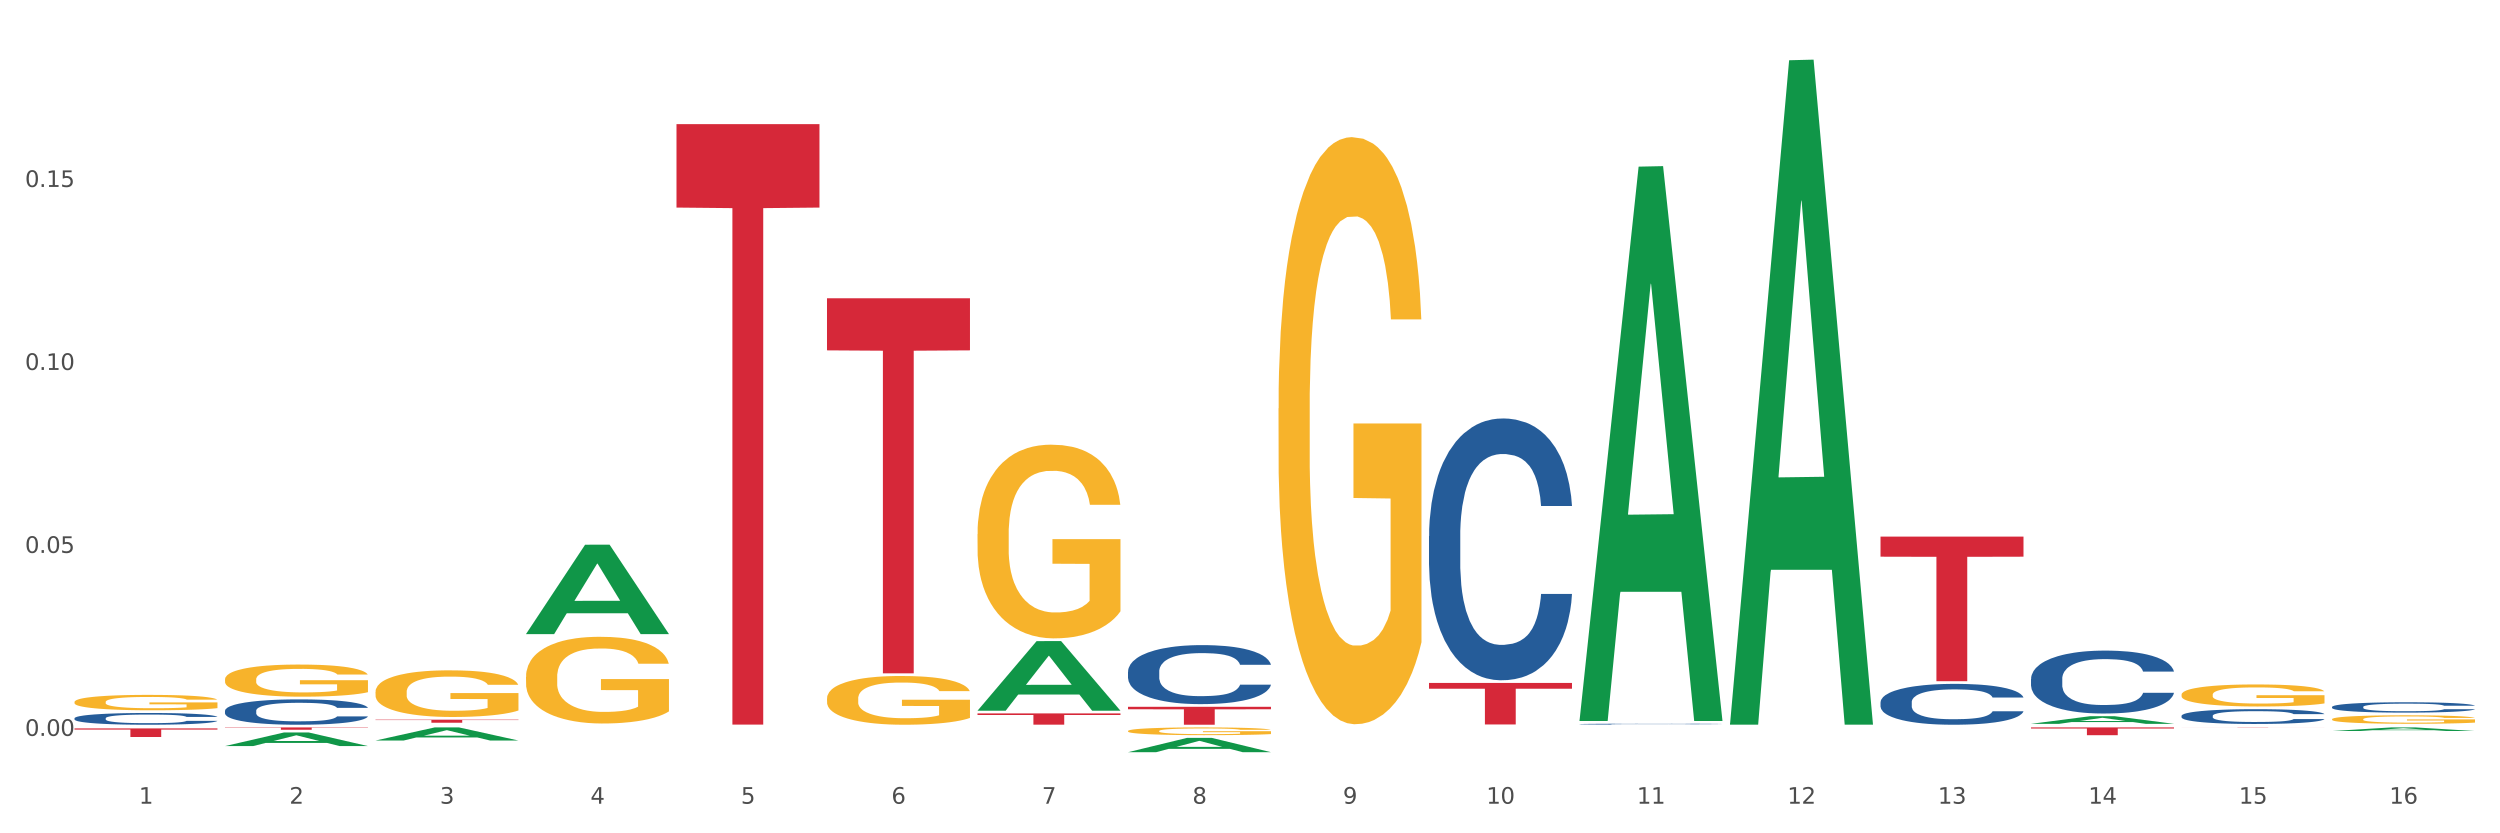
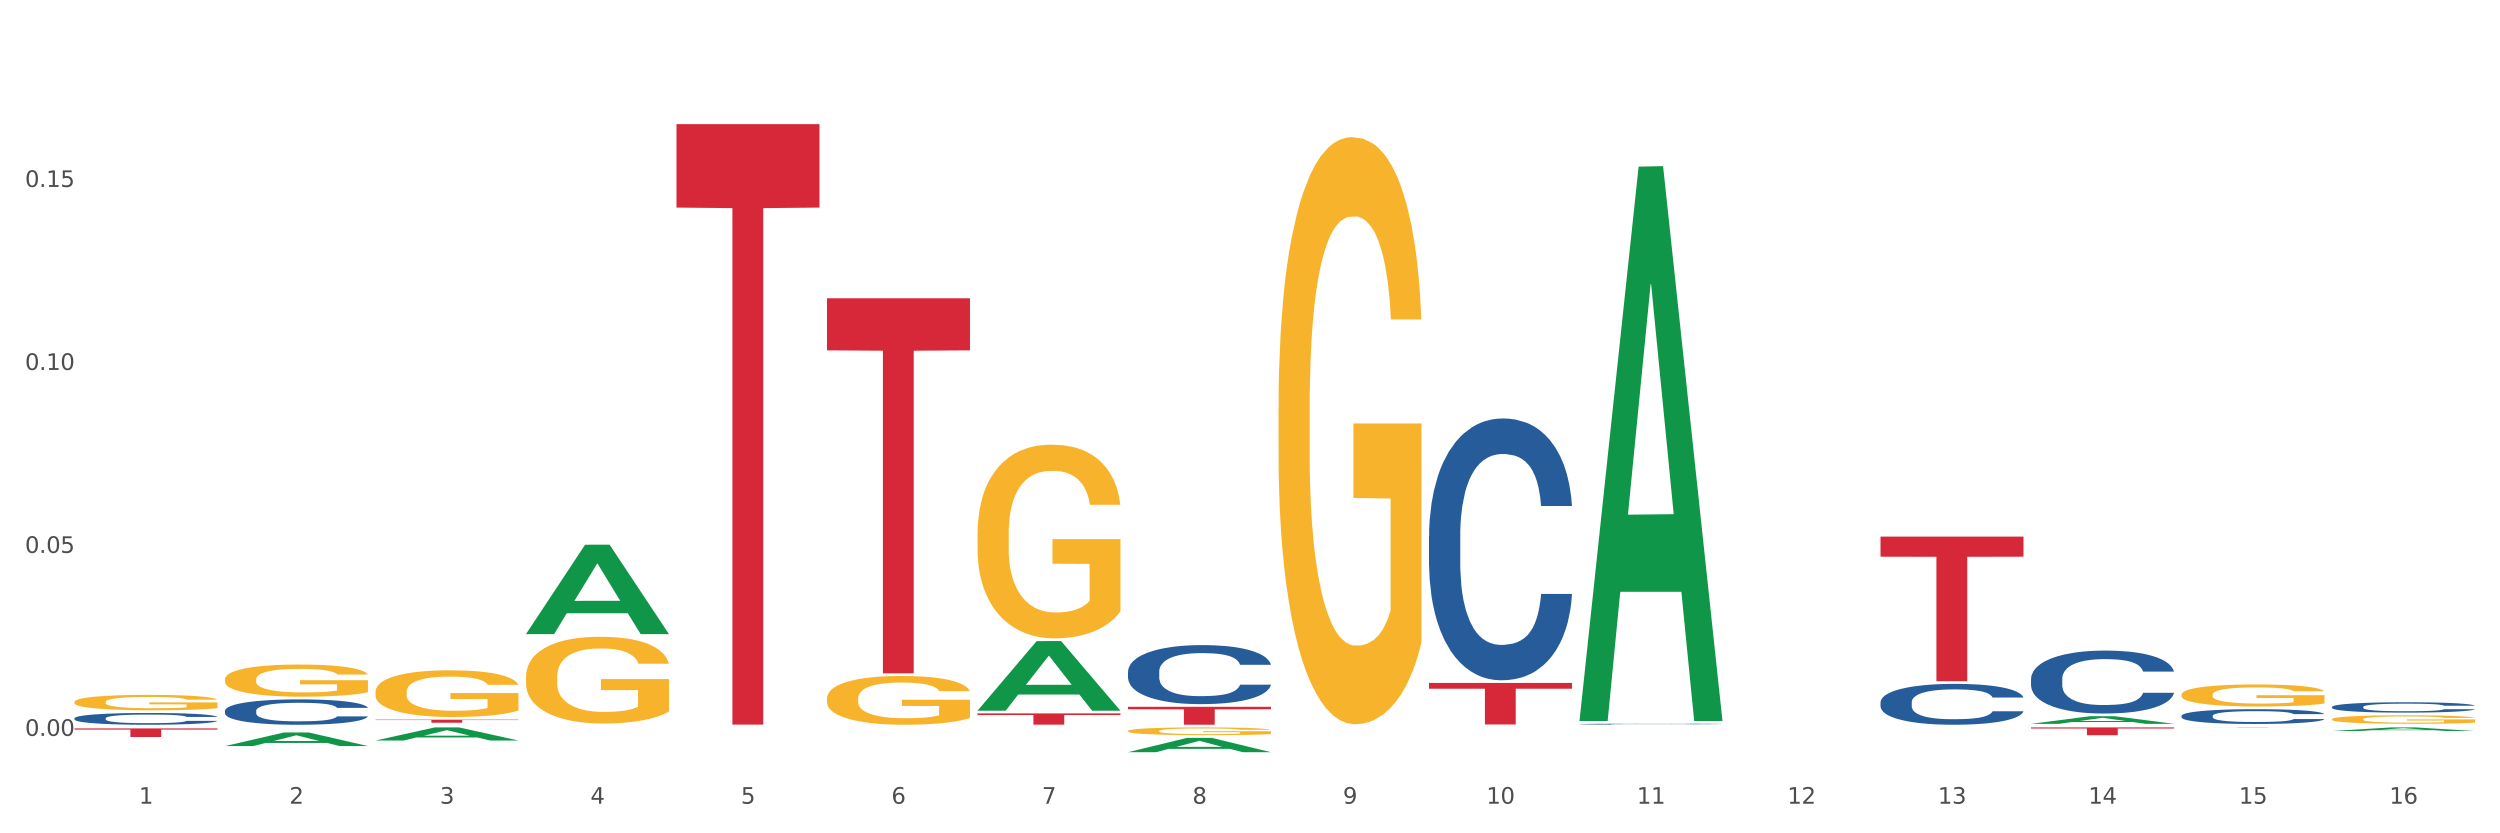
<svg xmlns="http://www.w3.org/2000/svg" xmlns:xlink="http://www.w3.org/1999/xlink" width="1080pt" height="360pt" viewBox="0 0 1080 360" version="1.1">
  <rect x="0" y="0" width="1080" height="360" fill="#333333" stroke="none" />
  <defs>
    <style type="text/css">*{stroke-linejoin: round; stroke-linecap: butt}</style>
  </defs>
  <g id="figure_1">
    <g id="patch_1">
      <path d="M 0 360  L 1080 360  L 1080 0  L 0 0  z " style="fill: #ffffff; stroke: #ffffff; stroke-linejoin: miter" />
    </g>
    <g id="axes_1">
      <g id="matplotlib.axis_1">
        <g id="xtick_1">
          <g id="text_1">
            <g style="fill: #4d4d4d" transform="translate(60.004 347.204) scale(0.096 -0.096)">
              <defs>
                <path id="DejaVuSans-31" d="M 794 531  L 1825 531  L 1825 4091  L 703 3866  L 703 4441  L 1819 4666  L 2450 4666  L 2450 531  L 3481 531  L 3481 0  L 794 0  L 794 531  z " transform="scale(0.016)" />
              </defs>
              <use xlink:href="#DejaVuSans-31" />
            </g>
          </g>
        </g>
        <g id="xtick_2">
          <g id="text_2">
            <g style="fill: #4d4d4d" transform="translate(125.021 347.204) scale(0.096 -0.096)">
              <defs>
                <path id="DejaVuSans-32" d="M 1228 531  L 3431 531  L 3431 0  L 469 0  L 469 531  Q 828 903 1448 1529  Q 2069 2156 2228 2338  Q 2531 2678 2651 2914  Q 2772 3150 2772 3378  Q 2772 3750 2511 3984  Q 2250 4219 1831 4219  Q 1534 4219 1204 4116  Q 875 4013 500 3803  L 500 4441  Q 881 4594 1212 4672  Q 1544 4750 1819 4750  Q 2544 4750 2975 4387  Q 3406 4025 3406 3419  Q 3406 3131 3298 2873  Q 3191 2616 2906 2266  Q 2828 2175 2409 1742  Q 1991 1309 1228 531  z " transform="scale(0.016)" />
              </defs>
              <use xlink:href="#DejaVuSans-32" />
            </g>
          </g>
        </g>
        <g id="xtick_3">
          <g id="text_3">
            <g style="fill: #4d4d4d" transform="translate(190.039 347.204) scale(0.096 -0.096)">
              <defs>
                <path id="DejaVuSans-33" d="M 2597 2516  Q 3050 2419 3304 2112  Q 3559 1806 3559 1356  Q 3559 666 3084 287  Q 2609 -91 1734 -91  Q 1441 -91 1130 -33  Q 819 25 488 141  L 488 750  Q 750 597 1062 519  Q 1375 441 1716 441  Q 2309 441 2620 675  Q 2931 909 2931 1356  Q 2931 1769 2642 2001  Q 2353 2234 1838 2234  L 1294 2234  L 1294 2753  L 1863 2753  Q 2328 2753 2575 2939  Q 2822 3125 2822 3475  Q 2822 3834 2567 4026  Q 2313 4219 1838 4219  Q 1578 4219 1281 4162  Q 984 4106 628 3988  L 628 4550  Q 988 4650 1302 4700  Q 1616 4750 1894 4750  Q 2613 4750 3031 4423  Q 3450 4097 3450 3541  Q 3450 3153 3228 2886  Q 3006 2619 2597 2516  z " transform="scale(0.016)" />
              </defs>
              <use xlink:href="#DejaVuSans-33" />
            </g>
          </g>
        </g>
        <g id="xtick_4">
          <g id="text_4">
            <g style="fill: #4d4d4d" transform="translate(255.056 347.204) scale(0.096 -0.096)">
              <defs>
                <path id="DejaVuSans-34" d="M 2419 4116  L 825 1625  L 2419 1625  L 2419 4116  z M 2253 4666  L 3047 4666  L 3047 1625  L 3713 1625  L 3713 1100  L 3047 1100  L 3047 0  L 2419 0  L 2419 1100  L 313 1100  L 313 1709  L 2253 4666  z " transform="scale(0.016)" />
              </defs>
              <use xlink:href="#DejaVuSans-34" />
            </g>
          </g>
        </g>
        <g id="xtick_5">
          <g id="text_5">
            <g style="fill: #4d4d4d" transform="translate(320.073 347.204) scale(0.096 -0.096)">
              <defs>
                <path id="DejaVuSans-35" d="M 691 4666  L 3169 4666  L 3169 4134  L 1269 4134  L 1269 2991  Q 1406 3038 1543 3061  Q 1681 3084 1819 3084  Q 2600 3084 3056 2656  Q 3513 2228 3513 1497  Q 3513 744 3044 326  Q 2575 -91 1722 -91  Q 1428 -91 1123 -41  Q 819 9 494 109  L 494 744  Q 775 591 1075 516  Q 1375 441 1709 441  Q 2250 441 2565 725  Q 2881 1009 2881 1497  Q 2881 1984 2565 2268  Q 2250 2553 1709 2553  Q 1456 2553 1204 2497  Q 953 2441 691 2322  L 691 4666  z " transform="scale(0.016)" />
              </defs>
              <use xlink:href="#DejaVuSans-35" />
            </g>
          </g>
        </g>
        <g id="xtick_6">
          <g id="text_6">
            <g style="fill: #4d4d4d" transform="translate(385.09 347.204) scale(0.096 -0.096)">
              <defs>
                <path id="DejaVuSans-36" d="M 2113 2584  Q 1688 2584 1439 2293  Q 1191 2003 1191 1497  Q 1191 994 1439 701  Q 1688 409 2113 409  Q 2538 409 2786 701  Q 3034 994 3034 1497  Q 3034 2003 2786 2293  Q 2538 2584 2113 2584  z M 3366 4563  L 3366 3988  Q 3128 4100 2886 4159  Q 2644 4219 2406 4219  Q 1781 4219 1451 3797  Q 1122 3375 1075 2522  Q 1259 2794 1537 2939  Q 1816 3084 2150 3084  Q 2853 3084 3261 2657  Q 3669 2231 3669 1497  Q 3669 778 3244 343  Q 2819 -91 2113 -91  Q 1303 -91 875 529  Q 447 1150 447 2328  Q 447 3434 972 4092  Q 1497 4750 2381 4750  Q 2619 4750 2861 4703  Q 3103 4656 3366 4563  z " transform="scale(0.016)" />
              </defs>
              <use xlink:href="#DejaVuSans-36" />
            </g>
          </g>
        </g>
        <g id="xtick_7">
          <g id="text_7">
            <g style="fill: #4d4d4d" transform="translate(450.108 347.204) scale(0.096 -0.096)">
              <defs>
                <path id="DejaVuSans-37" d="M 525 4666  L 3525 4666  L 3525 4397  L 1831 0  L 1172 0  L 2766 4134  L 525 4134  L 525 4666  z " transform="scale(0.016)" />
              </defs>
              <use xlink:href="#DejaVuSans-37" />
            </g>
          </g>
        </g>
        <g id="xtick_8">
          <g id="text_8">
            <g style="fill: #4d4d4d" transform="translate(515.125 347.204) scale(0.096 -0.096)">
              <defs>
                <path id="DejaVuSans-38" d="M 2034 2216  Q 1584 2216 1326 1975  Q 1069 1734 1069 1313  Q 1069 891 1326 650  Q 1584 409 2034 409  Q 2484 409 2743 651  Q 3003 894 3003 1313  Q 3003 1734 2745 1975  Q 2488 2216 2034 2216  z M 1403 2484  Q 997 2584 770 2862  Q 544 3141 544 3541  Q 544 4100 942 4425  Q 1341 4750 2034 4750  Q 2731 4750 3128 4425  Q 3525 4100 3525 3541  Q 3525 3141 3298 2862  Q 3072 2584 2669 2484  Q 3125 2378 3379 2068  Q 3634 1759 3634 1313  Q 3634 634 3220 271  Q 2806 -91 2034 -91  Q 1263 -91 848 271  Q 434 634 434 1313  Q 434 1759 690 2068  Q 947 2378 1403 2484  z M 1172 3481  Q 1172 3119 1398 2916  Q 1625 2713 2034 2713  Q 2441 2713 2670 2916  Q 2900 3119 2900 3481  Q 2900 3844 2670 4047  Q 2441 4250 2034 4250  Q 1625 4250 1398 4047  Q 1172 3844 1172 3481  z " transform="scale(0.016)" />
              </defs>
              <use xlink:href="#DejaVuSans-38" />
            </g>
          </g>
        </g>
        <g id="xtick_9">
          <g id="text_9">
            <g style="fill: #4d4d4d" transform="translate(580.142 347.204) scale(0.096 -0.096)">
              <defs>
                <path id="DejaVuSans-39" d="M 703 97  L 703 672  Q 941 559 1184 500  Q 1428 441 1663 441  Q 2288 441 2617 861  Q 2947 1281 2994 2138  Q 2813 1869 2534 1725  Q 2256 1581 1919 1581  Q 1219 1581 811 2004  Q 403 2428 403 3163  Q 403 3881 828 4315  Q 1253 4750 1959 4750  Q 2769 4750 3195 4129  Q 3622 3509 3622 2328  Q 3622 1225 3098 567  Q 2575 -91 1691 -91  Q 1453 -91 1209 -44  Q 966 3 703 97  z M 1959 2075  Q 2384 2075 2632 2365  Q 2881 2656 2881 3163  Q 2881 3666 2632 3958  Q 2384 4250 1959 4250  Q 1534 4250 1286 3958  Q 1038 3666 1038 3163  Q 1038 2656 1286 2365  Q 1534 2075 1959 2075  z " transform="scale(0.016)" />
              </defs>
              <use xlink:href="#DejaVuSans-39" />
            </g>
          </g>
        </g>
        <g id="xtick_10">
          <g id="text_10">
            <g style="fill: #4d4d4d" transform="translate(642.105 347.204) scale(0.096 -0.096)">
              <defs>
                <path id="DejaVuSans-30" d="M 2034 4250  Q 1547 4250 1301 3770  Q 1056 3291 1056 2328  Q 1056 1369 1301 889  Q 1547 409 2034 409  Q 2525 409 2770 889  Q 3016 1369 3016 2328  Q 3016 3291 2770 3770  Q 2525 4250 2034 4250  z M 2034 4750  Q 2819 4750 3233 4129  Q 3647 3509 3647 2328  Q 3647 1150 3233 529  Q 2819 -91 2034 -91  Q 1250 -91 836 529  Q 422 1150 422 2328  Q 422 3509 836 4129  Q 1250 4750 2034 4750  z " transform="scale(0.016)" />
              </defs>
              <use xlink:href="#DejaVuSans-31" />
              <use xlink:href="#DejaVuSans-30" transform="translate(63.623 0)" />
            </g>
          </g>
        </g>
        <g id="xtick_11">
          <g id="text_11">
            <g style="fill: #4d4d4d" transform="translate(707.123 347.204) scale(0.096 -0.096)">
              <use xlink:href="#DejaVuSans-31" />
              <use xlink:href="#DejaVuSans-31" transform="translate(63.623 0)" />
            </g>
          </g>
        </g>
        <g id="xtick_12">
          <g id="text_12">
            <g style="fill: #4d4d4d" transform="translate(772.14 347.204) scale(0.096 -0.096)">
              <use xlink:href="#DejaVuSans-31" />
              <use xlink:href="#DejaVuSans-32" transform="translate(63.623 0)" />
            </g>
          </g>
        </g>
        <g id="xtick_13">
          <g id="text_13">
            <g style="fill: #4d4d4d" transform="translate(837.157 347.204) scale(0.096 -0.096)">
              <use xlink:href="#DejaVuSans-31" />
              <use xlink:href="#DejaVuSans-33" transform="translate(63.623 0)" />
            </g>
          </g>
        </g>
        <g id="xtick_14">
          <g id="text_14">
            <g style="fill: #4d4d4d" transform="translate(902.174 347.204) scale(0.096 -0.096)">
              <use xlink:href="#DejaVuSans-31" />
              <use xlink:href="#DejaVuSans-34" transform="translate(63.623 0)" />
            </g>
          </g>
        </g>
        <g id="xtick_15">
          <g id="text_15">
            <g style="fill: #4d4d4d" transform="translate(967.192 347.204) scale(0.096 -0.096)">
              <use xlink:href="#DejaVuSans-31" />
              <use xlink:href="#DejaVuSans-35" transform="translate(63.623 0)" />
            </g>
          </g>
        </g>
        <g id="xtick_16">
          <g id="text_16">
            <g style="fill: #4d4d4d" transform="translate(1032.209 347.204) scale(0.096 -0.096)">
              <use xlink:href="#DejaVuSans-31" />
              <use xlink:href="#DejaVuSans-36" transform="translate(63.623 0)" />
            </g>
          </g>
        </g>
        <g id="xtick_17" />
        <g id="xtick_18" />
        <g id="xtick_19" />
        <g id="xtick_20" />
        <g id="xtick_21" />
        <g id="xtick_22" />
        <g id="xtick_23" />
        <g id="xtick_24" />
        <g id="xtick_25" />
        <g id="xtick_26" />
        <g id="xtick_27" />
        <g id="xtick_28" />
        <g id="xtick_29" />
        <g id="xtick_30" />
        <g id="xtick_31" />
      </g>
      <g id="matplotlib.axis_2">
        <g id="ytick_1">
          <g id="text_17">
            <g style="fill: #4d4d4d" transform="translate(10.8 317.892) scale(0.096 -0.096)">
              <defs>
                <path id="DejaVuSans-2e" d="M 684 794  L 1344 794  L 1344 0  L 684 0  L 684 794  z " transform="scale(0.016)" />
              </defs>
              <use xlink:href="#DejaVuSans-30" />
              <use xlink:href="#DejaVuSans-2e" transform="translate(63.623 0)" />
              <use xlink:href="#DejaVuSans-30" transform="translate(95.41 0)" />
              <use xlink:href="#DejaVuSans-30" transform="translate(159.033 0)" />
            </g>
          </g>
        </g>
        <g id="ytick_2">
          <g id="text_18">
            <g style="fill: #4d4d4d" transform="translate(10.8 238.851) scale(0.096 -0.096)">
              <use xlink:href="#DejaVuSans-30" />
              <use xlink:href="#DejaVuSans-2e" transform="translate(63.623 0)" />
              <use xlink:href="#DejaVuSans-30" transform="translate(95.41 0)" />
              <use xlink:href="#DejaVuSans-35" transform="translate(159.033 0)" />
            </g>
          </g>
        </g>
        <g id="ytick_3">
          <g id="text_19">
            <g style="fill: #4d4d4d" transform="translate(10.8 159.81) scale(0.096 -0.096)">
              <use xlink:href="#DejaVuSans-30" />
              <use xlink:href="#DejaVuSans-2e" transform="translate(63.623 0)" />
              <use xlink:href="#DejaVuSans-31" transform="translate(95.41 0)" />
              <use xlink:href="#DejaVuSans-30" transform="translate(159.033 0)" />
            </g>
          </g>
        </g>
        <g id="ytick_4">
          <g id="text_20">
            <g style="fill: #4d4d4d" transform="translate(10.8 80.768) scale(0.096 -0.096)">
              <use xlink:href="#DejaVuSans-30" />
              <use xlink:href="#DejaVuSans-2e" transform="translate(63.623 0)" />
              <use xlink:href="#DejaVuSans-31" transform="translate(95.41 0)" />
              <use xlink:href="#DejaVuSans-35" transform="translate(159.033 0)" />
            </g>
          </g>
        </g>
        <g id="ytick_5" />
        <g id="ytick_6" />
        <g id="ytick_7" />
        <g id="ytick_8" />
      </g>
      <g id="PolyCollection_1">
        <path d="M 97.192 322.298  L 97.256 322.292  L 122.727 316.416  L 133.297 316.411  L 158.959 322.309  L 146.733 322.309  L 141.193 320.936  L 114.894 320.936  L 114.703 320.958  L 109.354 322.309  L 97.192 322.309  L 97.192 322.298  L 118.206 320.116  L 137.882 320.11  L 128.139 317.668  L 128.012 317.657  L 127.884 317.674  L 118.142 320.11  L 118.206 320.116  L 97.192 322.298  z " clip-path="url(#pc7cbc9810e)" style="fill: #109648" />
        <path d="M 227.227 273.868  L 227.29 273.832  L 252.761 235.317  L 263.331 235.281  L 288.993 273.941  L 276.767 273.941  L 271.227 264.938  L 244.929 264.938  L 244.738 265.083  L 239.389 273.941  L 227.227 273.941  L 227.227 273.868  L 248.24 259.566  L 267.916 259.53  L 258.174 243.521  L 258.046 243.449  L 257.919 243.558  L 248.176 259.53  L 248.24 259.566  L 227.227 273.868  z " clip-path="url(#pc7cbc9810e)" style="fill: #109648" />
        <path d="M 422.278 306.99  L 422.342 306.962  L 447.813 276.964  L 458.383 276.936  L 484.045 307.046  L 471.819 307.046  L 466.279 300.035  L 439.981 300.035  L 439.79 300.148  L 434.441 307.046  L 422.278 307.046  L 422.278 306.99  L 443.292 295.85  L 462.968 295.822  L 453.225 283.354  L 453.098 283.297  L 452.971 283.382  L 443.228 295.822  L 443.292 295.85  L 422.278 306.99  z " clip-path="url(#pc7cbc9810e)" style="fill: #109648" />
        <path d="M 487.296 324.938  L 487.359 324.932  L 512.83 318.753  L 523.4 318.747  L 549.062 324.95  L 536.836 324.95  L 531.296 323.505  L 504.998 323.505  L 504.807 323.528  L 499.458 324.95  L 487.296 324.95  L 487.296 324.938  L 508.309 322.643  L 527.985 322.637  L 518.243 320.069  L 518.115 320.057  L 517.988 320.075  L 508.245 322.637  L 508.309 322.643  L 487.296 324.938  z " clip-path="url(#pc7cbc9810e)" style="fill: #109648" />
-         <path d="M 747.365 312.518  L 747.428 312.248  L 772.899 26.029  L 783.469 25.759  L 809.131 313.057  L 796.905 313.057  L 791.365 246.156  L 765.067 246.156  L 764.876 247.235  L 759.527 313.057  L 747.365 313.057  L 747.365 312.518  L 768.378 206.231  L 788.054 205.961  L 778.312 86.996  L 778.184 86.456  L 778.057 87.266  L 768.314 205.961  L 768.378 206.231  L 747.365 312.518  z " clip-path="url(#pc7cbc9810e)" style="fill: #109648" />
        <path d="M 812.382 231.81  L 874.148 231.81  L 874.148 240.49  L 849.852 240.549  L 849.852 294.277  L 836.532 294.277  L 836.532 240.549  L 812.382 240.49  L 812.382 231.868  L 812.382 231.81  z " clip-path="url(#pc7cbc9810e)" style="fill: #d62839" />
        <path d="M 942.416 314.245  L 1004.183 314.245  L 1004.183 314.258  L 979.886 314.258  L 979.886 314.336  L 966.567 314.336  L 966.567 314.258  L 942.416 314.258  L 942.416 314.245  L 942.416 314.245  z " clip-path="url(#pc7cbc9810e)" style="fill: #d62839" />
        <path d="M 877.399 314.245  L 939.166 314.245  L 939.166 314.713  L 914.869 314.716  L 914.869 317.612  L 901.549 317.612  L 901.549 314.716  L 877.399 314.713  L 877.399 314.248  L 877.399 314.245  z " clip-path="url(#pc7cbc9810e)" style="fill: #d62839" />
        <path d="M 422.278 308.2  L 484.045 308.2  L 484.045 308.875  L 459.748 308.88  L 459.748 313.059  L 446.429 313.059  L 446.429 308.88  L 422.278 308.875  L 422.278 308.205  L 422.278 308.2  z " clip-path="url(#pc7cbc9810e)" style="fill: #d62839" />
        <path d="M 487.296 305.337  L 549.062 305.337  L 549.062 306.415  L 524.765 306.422  L 524.765 313.091  L 511.446 313.091  L 511.446 306.422  L 487.296 306.415  L 487.296 305.345  L 487.296 305.337  z " clip-path="url(#pc7cbc9810e)" style="fill: #d62839" />
        <path d="M 617.33 295.038  L 679.097 295.038  L 679.097 297.529  L 654.8 297.546  L 654.8 312.962  L 641.481 312.962  L 641.481 297.546  L 617.33 297.529  L 617.33 295.055  L 617.33 295.038  z " clip-path="url(#pc7cbc9810e)" style="fill: #d62839" />
        <path d="M 357.261 128.84  L 419.028 128.84  L 419.028 151.356  L 394.731 151.509  L 394.731 290.869  L 381.412 290.869  L 381.412 151.509  L 357.261 151.356  L 357.261 128.992  L 357.261 128.84  z " clip-path="url(#pc7cbc9810e)" style="fill: #d62839" />
-         <path d="M 97.192 314.245  L 158.959 314.245  L 158.959 314.386  L 134.662 314.386  L 134.662 315.257  L 121.343 315.257  L 121.343 314.386  L 97.192 314.386  L 97.192 314.246  L 97.192 314.245  z " clip-path="url(#pc7cbc9810e)" style="fill: #d62839" />
        <path d="M 1007.434 315.803  L 1007.497 315.802  L 1032.968 314.246  L 1043.538 314.245  L 1069.2 315.806  L 1056.974 315.806  L 1051.434 315.443  L 1025.136 315.443  L 1024.945 315.448  L 1019.596 315.806  L 1007.434 315.806  L 1007.434 315.803  L 1028.447 315.226  L 1048.123 315.224  L 1038.38 314.578  L 1038.253 314.575  L 1038.126 314.579  L 1028.383 315.224  L 1028.447 315.226  L 1007.434 315.803  z " clip-path="url(#pc7cbc9810e)" style="fill: #109648" />
        <path d="M 682.347 311.03  L 682.411 310.805  L 707.882 71.99  L 718.452 71.765  L 744.114 311.48  L 731.888 311.48  L 726.348 255.659  L 700.05 255.659  L 699.859 256.559  L 694.51 311.48  L 682.347 311.48  L 682.347 311.03  L 703.361 222.347  L 723.037 222.121  L 713.294 122.859  L 713.167 122.409  L 713.04 123.084  L 703.297 222.121  L 703.361 222.347  L 682.347 311.03  z " clip-path="url(#pc7cbc9810e)" style="fill: #109648" />
        <path d="M 877.399 312.692  L 877.463 312.689  L 902.933 309.4  L 913.504 309.397  L 939.166 312.698  L 926.94 312.698  L 921.4 311.929  L 895.101 311.929  L 894.91 311.942  L 889.561 312.698  L 877.399 312.698  L 877.399 312.692  L 898.412 311.47  L 918.089 311.467  L 908.346 310.1  L 908.219 310.094  L 908.091 310.103  L 898.349 311.467  L 898.412 311.47  L 877.399 312.692  z " clip-path="url(#pc7cbc9810e)" style="fill: #109648" />
        <path d="M 162.209 319.902  L 162.273 319.896  L 187.744 314.25  L 198.314 314.245  L 223.976 319.912  L 211.75 319.912  L 206.21 318.593  L 179.912 318.593  L 179.721 318.614  L 174.372 319.912  L 162.209 319.912  L 162.209 319.902  L 183.223 317.805  L 202.899 317.8  L 193.156 315.453  L 193.029 315.442  L 192.902 315.458  L 183.159 317.8  L 183.223 317.805  L 162.209 319.902  z " clip-path="url(#pc7cbc9810e)" style="fill: #109648" />
        <path d="M 162.209 310.896  L 223.976 310.896  L 223.976 311.081  L 199.679 311.082  L 199.679 312.226  L 186.36 312.226  L 186.36 311.082  L 162.209 311.081  L 162.209 310.897  L 162.209 310.896  z " clip-path="url(#pc7cbc9810e)" style="fill: #d62839" />
        <path d="M 292.244 53.621  L 354.01 53.621  L 354.01 89.67  L 329.714 89.914  L 329.714 313.027  L 316.394 313.027  L 316.394 89.914  L 292.244 89.67  L 292.244 53.865  L 292.244 53.621  z " clip-path="url(#pc7cbc9810e)" style="fill: #d62839" />
        <path d="M 32.175 314.679  L 93.941 314.679  L 93.941 315.193  L 69.645 315.196  L 69.645 318.379  L 56.325 318.379  L 56.325 315.196  L 32.175 315.193  L 32.175 314.682  L 32.175 314.679  z " clip-path="url(#pc7cbc9810e)" style="fill: #d62839" />
        <path d="M 552.313 176.441  L 552.386 176.21  L 552.386 167.871  L 552.532 160.69  L 553.261 143.317  L 554.355 128.955  L 555.157 121.311  L 555.959 115.057  L 556.907 108.802  L 558.074 102.316  L 560.189 92.819  L 561.501 87.955  L 563.106 82.859  L 566.023 75.446  L 568.137 71.277  L 570.325 67.802  L 573.898 63.633  L 576.232 61.779  L 578.711 60.39  L 581.701 59.463  L 583.962 59.231  L 588.921 59.926  L 593.15 62.011  L 595.192 63.633  L 597.817 66.412  L 599.203 68.265  L 601.464 71.972  L 603.797 76.836  L 605.401 81.006  L 607.808 88.881  L 609.631 96.757  L 611.308 106.486  L 612.183 113.204  L 612.84 119.458  L 613.423 126.639  L 614.006 137.989  L 600.88 137.989  L 600.37 129.882  L 599.567 122.238  L 598.401 114.825  L 597.38 110.192  L 595.63 104.401  L 594.025 100.695  L 592.348 97.915  L 590.306 95.599  L 588.702 94.441  L 586.441 93.514  L 581.993 93.746  L 579.003 95.599  L 576.961 97.915  L 575.649 100  L 574.482 102.316  L 573.169 105.559  L 571.638 110.424  L 570.544 114.825  L 569.45 120.384  L 568.575 125.944  L 567.773 132.43  L 567.116 139.379  L 566.606 146.56  L 566.168 155.362  L 565.804 169.956  L 565.804 201.69  L 565.95 208.871  L 566.314 218.368  L 566.752 225.549  L 567.481 234.12  L 568.137 239.911  L 569.377 248.25  L 570.763 255.199  L 571.856 259.6  L 572.95 263.307  L 574.846 268.403  L 576.961 272.572  L 578.784 275.12  L 581.264 277.437  L 582.941 278.363  L 584.399 278.827  L 587.973 278.827  L 590.525 278.132  L 593.369 276.51  L 595.557 274.425  L 597.38 271.877  L 599.422 267.708  L 600.734 263.77  L 600.734 215.357  L 584.691 215.125  L 584.691 182.927  L 614.079 182.927  L 614.079 277.437  L 612.84 282.301  L 611.454 286.702  L 609.996 290.64  L 607.808 295.505  L 605.183 300.137  L 602.849 303.38  L 600.37 306.16  L 597.453 308.708  L 593.661 311.025  L 591.327 311.951  L 588.41 312.646  L 584.983 312.878  L 581.993 312.414  L 579.076 311.256  L 576.013 309.171  L 573.023 306.16  L 570.763 303.149  L 568.502 299.443  L 566.096 294.578  L 564.199 289.945  L 562.741 285.776  L 561.137 280.448  L 559.387 273.499  L 558.074 267.245  L 556.907 260.759  L 555.667 252.42  L 554.792 245.239  L 553.917 236.205  L 553.407 229.487  L 552.823 219.063  L 552.386 204.47  L 552.313 176.441  z " clip-path="url(#pc7cbc9810e)" style="fill: #f7b32b" />
        <path d="M 487.296 315.792  L 487.369 315.789  L 487.369 315.679  L 487.514 315.584  L 488.244 315.355  L 489.338 315.165  L 490.14 315.064  L 490.942 314.982  L 491.89 314.899  L 493.057 314.814  L 495.171 314.688  L 496.484 314.624  L 498.088 314.557  L 501.005 314.459  L 503.12 314.404  L 505.308 314.358  L 508.881 314.303  L 511.215 314.279  L 513.694 314.26  L 516.684 314.248  L 518.945 314.245  L 523.903 314.254  L 528.133 314.282  L 530.175 314.303  L 532.8 314.34  L 534.186 314.364  L 536.446 314.413  L 538.78 314.477  L 540.384 314.532  L 542.791 314.636  L 544.614 314.74  L 546.291 314.869  L 547.166 314.957  L 547.822 315.04  L 548.406 315.135  L 548.989 315.284  L 535.863 315.284  L 535.352 315.177  L 534.55 315.077  L 533.383 314.979  L 532.363 314.918  L 530.612 314.841  L 529.008 314.792  L 527.331 314.756  L 525.289 314.725  L 523.685 314.71  L 521.424 314.697  L 516.976 314.7  L 513.986 314.725  L 511.944 314.756  L 510.631 314.783  L 509.464 314.814  L 508.152 314.856  L 506.62 314.921  L 505.527 314.979  L 504.433 315.052  L 503.558 315.125  L 502.756 315.211  L 502.099 315.303  L 501.589 315.398  L 501.151 315.514  L 500.787 315.706  L 500.787 316.125  L 500.932 316.22  L 501.297 316.345  L 501.735 316.44  L 502.464 316.553  L 503.12 316.63  L 504.36 316.74  L 505.745 316.832  L 506.839 316.89  L 507.933 316.939  L 509.829 317.006  L 511.944 317.061  L 513.767 317.095  L 516.246 317.125  L 517.924 317.137  L 519.382 317.144  L 522.955 317.144  L 525.508 317.134  L 528.352 317.113  L 530.539 317.085  L 532.363 317.052  L 534.404 316.997  L 535.717 316.945  L 535.717 316.306  L 519.674 316.303  L 519.674 315.878  L 549.062 315.878  L 549.062 317.125  L 547.822 317.189  L 546.437 317.247  L 544.978 317.299  L 542.791 317.364  L 540.165 317.425  L 537.832 317.468  L 535.352 317.504  L 532.435 317.538  L 528.643 317.569  L 526.31 317.581  L 523.393 317.59  L 519.966 317.593  L 516.976 317.587  L 514.059 317.572  L 510.996 317.544  L 508.006 317.504  L 505.745 317.465  L 503.485 317.416  L 501.078 317.351  L 499.182 317.29  L 497.724 317.235  L 496.119 317.165  L 494.369 317.073  L 493.057 316.991  L 491.89 316.905  L 490.65 316.795  L 489.775 316.7  L 488.9 316.581  L 488.39 316.492  L 487.806 316.355  L 487.369 316.162  L 487.296 315.792  z " clip-path="url(#pc7cbc9810e)" style="fill: #f7b32b" />
        <path d="M 422.278 230.767  L 422.351 230.69  L 422.351 227.939  L 422.497 225.57  L 423.226 219.838  L 424.32 215.099  L 425.122 212.577  L 425.925 210.513  L 426.873 208.45  L 428.039 206.31  L 430.154 203.176  L 431.467 201.571  L 433.071 199.89  L 435.988 197.444  L 438.103 196.069  L 440.291 194.922  L 443.864 193.547  L 446.197 192.935  L 448.677 192.477  L 451.667 192.171  L 453.927 192.094  L 458.886 192.324  L 463.116 193.012  L 465.158 193.547  L 467.783 194.464  L 469.168 195.075  L 471.429 196.298  L 473.763 197.903  L 475.367 199.279  L 477.773 201.877  L 479.596 204.476  L 481.274 207.686  L 482.149 209.902  L 482.805 211.966  L 483.389 214.335  L 483.972 218.08  L 470.846 218.08  L 470.335 215.405  L 469.533 212.883  L 468.366 210.437  L 467.345 208.908  L 465.595 206.998  L 463.991 205.775  L 462.314 204.858  L 460.272 204.094  L 458.667 203.711  L 456.407 203.406  L 451.958 203.482  L 448.969 204.094  L 446.927 204.858  L 445.614 205.546  L 444.447 206.31  L 443.135 207.38  L 441.603 208.985  L 440.509 210.437  L 439.416 212.271  L 438.54 214.105  L 437.738 216.245  L 437.082 218.538  L 436.571 220.907  L 436.134 223.812  L 435.769 228.627  L 435.769 239.097  L 435.915 241.466  L 436.28 244.6  L 436.717 246.969  L 437.447 249.797  L 438.103 251.708  L 439.343 254.459  L 440.728 256.752  L 441.822 258.204  L 442.916 259.427  L 444.812 261.108  L 446.927 262.484  L 448.75 263.325  L 451.229 264.089  L 452.906 264.395  L 454.365 264.547  L 457.938 264.547  L 460.49 264.318  L 463.334 263.783  L 465.522 263.095  L 467.345 262.255  L 469.387 260.879  L 470.7 259.58  L 470.7 243.606  L 454.657 243.53  L 454.657 232.907  L 484.045 232.907  L 484.045 264.089  L 482.805 265.694  L 481.42 267.146  L 479.961 268.445  L 477.773 270.05  L 475.148 271.579  L 472.815 272.649  L 470.335 273.566  L 467.418 274.407  L 463.626 275.171  L 461.293 275.476  L 458.376 275.706  L 454.948 275.782  L 451.958 275.629  L 449.041 275.247  L 445.979 274.559  L 442.989 273.566  L 440.728 272.572  L 438.468 271.349  L 436.061 269.744  L 434.165 268.216  L 432.707 266.84  L 431.102 265.082  L 429.352 262.79  L 428.039 260.726  L 426.873 258.586  L 425.633 255.835  L 424.758 253.465  L 423.883 250.485  L 423.372 248.268  L 422.789 244.829  L 422.351 240.014  L 422.278 230.767  z " clip-path="url(#pc7cbc9810e)" style="fill: #f7b32b" />
        <path d="M 357.261 301.759  L 357.334 301.739  L 357.334 301.047  L 357.48 300.45  L 358.209 299.007  L 359.303 297.814  L 360.105 297.18  L 360.907 296.66  L 361.855 296.141  L 363.022 295.602  L 365.137 294.813  L 366.45 294.409  L 368.054 293.986  L 370.971 293.37  L 373.086 293.024  L 375.273 292.735  L 378.847 292.389  L 381.18 292.235  L 383.66 292.119  L 386.649 292.042  L 388.91 292.023  L 393.869 292.081  L 398.098 292.254  L 400.14 292.389  L 402.766 292.62  L 404.151 292.774  L 406.412 293.081  L 408.745 293.485  L 410.35 293.832  L 412.756 294.486  L 414.579 295.14  L 416.256 295.948  L 417.132 296.506  L 417.788 297.026  L 418.371 297.622  L 418.955 298.565  L 405.828 298.565  L 405.318 297.891  L 404.516 297.257  L 403.349 296.641  L 402.328 296.256  L 400.578 295.775  L 398.974 295.467  L 397.296 295.236  L 395.254 295.044  L 393.65 294.948  L 391.39 294.871  L 386.941 294.89  L 383.951 295.044  L 381.909 295.236  L 380.597 295.409  L 379.43 295.602  L 378.117 295.871  L 376.586 296.275  L 375.492 296.641  L 374.398 297.103  L 373.523 297.564  L 372.721 298.103  L 372.065 298.68  L 371.554 299.277  L 371.117 300.008  L 370.752 301.22  L 370.752 303.856  L 370.898 304.452  L 371.263 305.241  L 371.7 305.838  L 372.429 306.549  L 373.086 307.03  L 374.325 307.723  L 375.711 308.3  L 376.805 308.666  L 377.899 308.974  L 379.795 309.397  L 381.909 309.743  L 383.733 309.955  L 386.212 310.147  L 387.889 310.224  L 389.348 310.263  L 392.921 310.263  L 395.473 310.205  L 398.317 310.07  L 400.505 309.897  L 402.328 309.685  L 404.37 309.339  L 405.683 309.012  L 405.683 304.991  L 389.639 304.972  L 389.639 302.297  L 419.028 302.297  L 419.028 310.147  L 417.788 310.551  L 416.402 310.917  L 414.944 311.244  L 412.756 311.648  L 410.131 312.033  L 407.797 312.302  L 405.318 312.533  L 402.401 312.745  L 398.609 312.937  L 396.275 313.014  L 393.358 313.072  L 389.931 313.091  L 386.941 313.052  L 384.024 312.956  L 380.961 312.783  L 377.972 312.533  L 375.711 312.283  L 373.45 311.975  L 371.044 311.571  L 369.148 311.186  L 367.689 310.84  L 366.085 310.397  L 364.335 309.82  L 363.022 309.301  L 361.855 308.762  L 360.616 308.069  L 359.741 307.473  L 358.866 306.723  L 358.355 306.165  L 357.772 305.299  L 357.334 304.087  L 357.261 301.759  z " clip-path="url(#pc7cbc9810e)" style="fill: #f7b32b" />
        <path d="M 32.175 303.266  L 32.248 303.26  L 32.248 303.041  L 32.394 302.852  L 33.123 302.396  L 34.217 302.019  L 35.019 301.818  L 35.821 301.654  L 36.769 301.489  L 37.936 301.319  L 40.051 301.07  L 41.363 300.942  L 42.968 300.808  L 45.885 300.613  L 47.999 300.504  L 50.187 300.413  L 53.76 300.303  L 56.094 300.254  L 58.573 300.218  L 61.563 300.194  L 63.824 300.188  L 68.783 300.206  L 73.012 300.261  L 75.054 300.303  L 77.679 300.376  L 79.065 300.425  L 81.326 300.522  L 83.659 300.65  L 85.263 300.759  L 87.67 300.966  L 89.493 301.173  L 91.17 301.429  L 92.045 301.605  L 92.702 301.769  L 93.285 301.958  L 93.868 302.256  L 80.742 302.256  L 80.232 302.043  L 79.43 301.842  L 78.263 301.648  L 77.242 301.526  L 75.492 301.374  L 73.887 301.276  L 72.21 301.203  L 70.168 301.143  L 68.564 301.112  L 66.303 301.088  L 61.855 301.094  L 58.865 301.143  L 56.823 301.203  L 55.511 301.258  L 54.344 301.319  L 53.031 301.404  L 51.5 301.532  L 50.406 301.648  L 49.312 301.794  L 48.437 301.94  L 47.635 302.11  L 46.979 302.292  L 46.468 302.481  L 46.031 302.712  L 45.666 303.095  L 45.666 303.929  L 45.812 304.117  L 46.176 304.367  L 46.614 304.555  L 47.343 304.78  L 47.999 304.932  L 49.239 305.151  L 50.625 305.334  L 51.719 305.45  L 52.812 305.547  L 54.708 305.681  L 56.823 305.79  L 58.646 305.857  L 61.126 305.918  L 62.803 305.942  L 64.261 305.954  L 67.835 305.954  L 70.387 305.936  L 73.231 305.894  L 75.419 305.839  L 77.242 305.772  L 79.284 305.662  L 80.596 305.559  L 80.596 304.288  L 64.553 304.282  L 64.553 303.436  L 93.941 303.436  L 93.941 305.918  L 92.702 306.046  L 91.316 306.161  L 89.858 306.265  L 87.67 306.392  L 85.045 306.514  L 82.711 306.599  L 80.232 306.672  L 77.315 306.739  L 73.523 306.8  L 71.189 306.824  L 68.272 306.843  L 64.845 306.849  L 61.855 306.837  L 58.938 306.806  L 55.875 306.751  L 52.885 306.672  L 50.625 306.593  L 48.364 306.496  L 45.958 306.368  L 44.062 306.246  L 42.603 306.137  L 40.999 305.997  L 39.249 305.815  L 37.936 305.65  L 36.769 305.48  L 35.529 305.261  L 34.654 305.072  L 33.779 304.835  L 33.269 304.659  L 32.685 304.385  L 32.248 304.002  L 32.175 303.266  z " clip-path="url(#pc7cbc9810e)" style="fill: #f7b32b" />
        <path d="M 97.192 293.503  L 97.265 293.49  L 97.265 293.034  L 97.411 292.641  L 98.14 291.69  L 99.234 290.903  L 100.036 290.485  L 100.838 290.142  L 101.786 289.8  L 102.953 289.445  L 105.068 288.925  L 106.381 288.659  L 107.985 288.38  L 110.902 287.974  L 113.017 287.746  L 115.204 287.555  L 118.778 287.327  L 121.111 287.226  L 123.591 287.15  L 126.58 287.099  L 128.841 287.086  L 133.8 287.124  L 138.03 287.238  L 140.071 287.327  L 142.697 287.479  L 144.082 287.581  L 146.343 287.784  L 148.676 288.05  L 150.281 288.278  L 152.687 288.709  L 154.51 289.141  L 156.188 289.673  L 157.063 290.041  L 157.719 290.383  L 158.302 290.777  L 158.886 291.398  L 145.759 291.398  L 145.249 290.954  L 144.447 290.536  L 143.28 290.13  L 142.259 289.876  L 140.509 289.559  L 138.905 289.356  L 137.227 289.204  L 135.185 289.077  L 133.581 289.014  L 131.321 288.963  L 126.872 288.976  L 123.882 289.077  L 121.84 289.204  L 120.528 289.318  L 119.361 289.445  L 118.048 289.622  L 116.517 289.889  L 115.423 290.13  L 114.329 290.434  L 113.454 290.738  L 112.652 291.094  L 111.996 291.474  L 111.485 291.867  L 111.048 292.349  L 110.683 293.148  L 110.683 294.885  L 110.829 295.279  L 111.194 295.799  L 111.631 296.192  L 112.36 296.661  L 113.017 296.978  L 114.256 297.435  L 115.642 297.815  L 116.736 298.056  L 117.83 298.259  L 119.726 298.538  L 121.84 298.766  L 123.664 298.906  L 126.143 299.032  L 127.82 299.083  L 129.279 299.109  L 132.852 299.109  L 135.404 299.07  L 138.248 298.982  L 140.436 298.868  L 142.259 298.728  L 144.301 298.5  L 145.614 298.284  L 145.614 295.634  L 129.57 295.621  L 129.57 293.858  L 158.959 293.858  L 158.959 299.032  L 157.719 299.299  L 156.333 299.54  L 154.875 299.755  L 152.687 300.022  L 150.062 300.275  L 147.728 300.453  L 145.249 300.605  L 142.332 300.744  L 138.54 300.871  L 136.206 300.922  L 133.289 300.96  L 129.862 300.973  L 126.872 300.947  L 123.955 300.884  L 120.892 300.77  L 117.903 300.605  L 115.642 300.44  L 113.381 300.237  L 110.975 299.971  L 109.079 299.717  L 107.62 299.489  L 106.016 299.197  L 104.266 298.817  L 102.953 298.474  L 101.786 298.119  L 100.547 297.663  L 99.672 297.27  L 98.797 296.775  L 98.286 296.407  L 97.703 295.837  L 97.265 295.038  L 97.192 293.503  z " clip-path="url(#pc7cbc9810e)" style="fill: #f7b32b" />
        <path d="M 1007.434 310.7  L 1007.507 310.697  L 1007.507 310.576  L 1007.652 310.473  L 1008.382 310.221  L 1009.475 310.014  L 1010.278 309.903  L 1011.08 309.813  L 1012.028 309.722  L 1013.195 309.628  L 1015.309 309.491  L 1016.622 309.421  L 1018.226 309.347  L 1021.143 309.24  L 1023.258 309.179  L 1025.446 309.129  L 1029.019 309.069  L 1031.353 309.042  L 1033.832 309.022  L 1036.822 309.008  L 1039.083 309.005  L 1044.041 309.015  L 1048.271 309.045  L 1050.313 309.069  L 1052.938 309.109  L 1054.324 309.136  L 1056.584 309.189  L 1058.918 309.26  L 1060.522 309.32  L 1062.929 309.434  L 1064.752 309.548  L 1066.429 309.689  L 1067.304 309.786  L 1067.96 309.876  L 1068.544 309.98  L 1069.127 310.144  L 1056.001 310.144  L 1055.49 310.027  L 1054.688 309.916  L 1053.521 309.809  L 1052.5 309.742  L 1050.75 309.658  L 1049.146 309.605  L 1047.469 309.565  L 1045.427 309.531  L 1043.823 309.514  L 1041.562 309.501  L 1037.114 309.504  L 1034.124 309.531  L 1032.082 309.565  L 1030.769 309.595  L 1029.602 309.628  L 1028.29 309.675  L 1026.758 309.746  L 1025.665 309.809  L 1024.571 309.89  L 1023.696 309.97  L 1022.893 310.064  L 1022.237 310.164  L 1021.727 310.268  L 1021.289 310.396  L 1020.925 310.607  L 1020.925 311.066  L 1021.07 311.17  L 1021.435 311.307  L 1021.873 311.411  L 1022.602 311.535  L 1023.258 311.619  L 1024.498 311.739  L 1025.883 311.84  L 1026.977 311.903  L 1028.071 311.957  L 1029.967 312.031  L 1032.082 312.091  L 1033.905 312.128  L 1036.384 312.161  L 1038.062 312.175  L 1039.52 312.181  L 1043.093 312.181  L 1045.646 312.171  L 1048.49 312.148  L 1050.677 312.118  L 1052.5 312.081  L 1054.542 312.021  L 1055.855 311.964  L 1055.855 311.263  L 1039.812 311.26  L 1039.812 310.794  L 1069.2 310.794  L 1069.2 312.161  L 1067.96 312.232  L 1066.575 312.295  L 1065.116 312.352  L 1062.929 312.423  L 1060.303 312.49  L 1057.97 312.537  L 1055.49 312.577  L 1052.573 312.614  L 1048.781 312.647  L 1046.448 312.661  L 1043.531 312.671  L 1040.103 312.674  L 1037.114 312.667  L 1034.197 312.651  L 1031.134 312.62  L 1028.144 312.577  L 1025.883 312.533  L 1023.623 312.48  L 1021.216 312.409  L 1019.32 312.342  L 1017.862 312.282  L 1016.257 312.205  L 1014.507 312.104  L 1013.195 312.014  L 1012.028 311.92  L 1010.788 311.8  L 1009.913 311.696  L 1009.038 311.565  L 1008.527 311.468  L 1007.944 311.317  L 1007.507 311.106  L 1007.434 310.7  z " clip-path="url(#pc7cbc9810e)" style="fill: #f7b32b" />
        <path d="M 942.416 300.085  L 942.489 300.076  L 942.489 299.763  L 942.635 299.493  L 943.364 298.841  L 944.458 298.302  L 945.26 298.015  L 946.063 297.78  L 947.011 297.545  L 948.177 297.301  L 950.292 296.945  L 951.605 296.762  L 953.209 296.571  L 956.126 296.292  L 958.241 296.136  L 960.429 296.005  L 964.002 295.849  L 966.335 295.779  L 968.815 295.727  L 971.805 295.692  L 974.065 295.683  L 979.024 295.709  L 983.254 295.788  L 985.296 295.849  L 987.921 295.953  L 989.306 296.023  L 991.567 296.162  L 993.901 296.344  L 995.505 296.501  L 997.911 296.797  L 999.734 297.092  L 1001.412 297.458  L 1002.287 297.71  L 1002.943 297.945  L 1003.526 298.215  L 1004.11 298.641  L 990.984 298.641  L 990.473 298.336  L 989.671 298.049  L 988.504 297.771  L 987.483 297.597  L 985.733 297.38  L 984.129 297.24  L 982.451 297.136  L 980.41 297.049  L 978.805 297.005  L 976.545 296.971  L 972.096 296.979  L 969.106 297.049  L 967.065 297.136  L 965.752 297.214  L 964.585 297.301  L 963.273 297.423  L 961.741 297.606  L 960.647 297.771  L 959.553 297.98  L 958.678 298.189  L 957.876 298.432  L 957.22 298.693  L 956.709 298.963  L 956.272 299.293  L 955.907 299.841  L 955.907 301.033  L 956.053 301.303  L 956.418 301.659  L 956.855 301.929  L 957.585 302.251  L 958.241 302.468  L 959.481 302.782  L 960.866 303.042  L 961.96 303.208  L 963.054 303.347  L 964.95 303.538  L 967.065 303.695  L 968.888 303.791  L 971.367 303.878  L 973.044 303.912  L 974.503 303.93  L 978.076 303.93  L 980.628 303.904  L 983.472 303.843  L 985.66 303.765  L 987.483 303.669  L 989.525 303.512  L 990.838 303.364  L 990.838 301.546  L 974.795 301.538  L 974.795 300.328  L 1004.183 300.328  L 1004.183 303.878  L 1002.943 304.06  L 1001.558 304.226  L 1000.099 304.373  L 997.911 304.556  L 995.286 304.73  L 992.953 304.852  L 990.473 304.956  L 987.556 305.052  L 983.764 305.139  L 981.431 305.174  L 978.514 305.2  L 975.086 305.209  L 972.096 305.191  L 969.179 305.148  L 966.117 305.069  L 963.127 304.956  L 960.866 304.843  L 958.605 304.704  L 956.199 304.521  L 954.303 304.347  L 952.844 304.191  L 951.24 303.991  L 949.49 303.73  L 948.177 303.495  L 947.011 303.251  L 945.771 302.938  L 944.896 302.668  L 944.021 302.329  L 943.51 302.077  L 942.927 301.685  L 942.489 301.137  L 942.416 300.085  z " clip-path="url(#pc7cbc9810e)" style="fill: #f7b32b" />
        <path d="M 617.33 231.595  L 617.403 231.492  L 617.403 228.6  L 617.622 224.675  L 618.425 217.444  L 619.447 211.969  L 621.2 205.565  L 622.149 202.879  L 623.39 199.883  L 625.945 195.028  L 628.866 190.896  L 630.91 188.624  L 632.443 187.178  L 635.875 184.595  L 637.846 183.459  L 639.89 182.529  L 641.642 181.909  L 644.563 181.186  L 646.899 180.876  L 649.601 180.773  L 651.864 180.876  L 654.857 181.29  L 659.238 182.529  L 660.917 183.252  L 663.18 184.492  L 665.517 186.145  L 667.415 187.797  L 669.605 190.173  L 671.869 193.272  L 674.059 197.197  L 675.592 200.813  L 676.833 204.635  L 677.928 209.283  L 678.732 214.345  L 679.097 218.58  L 665.736 218.58  L 665.371 214.758  L 664.641 210.626  L 663.91 207.837  L 663.107 205.565  L 661.866 202.982  L 660.771 201.329  L 658.946 199.367  L 657.267 198.127  L 655.879 197.404  L 654.2 196.784  L 650.623 196.164  L 648.067 196.164  L 646.461 196.371  L 644.49 196.888  L 642.811 197.611  L 640.839 198.85  L 639.306 200.193  L 637.773 201.949  L 636.897 203.189  L 635.583 205.461  L 634.707 207.321  L 633.538 210.523  L 632.881 212.795  L 631.713 218.683  L 631.202 223.022  L 630.983 226.017  L 630.837 229.323  L 630.837 245.437  L 631.275 252.668  L 631.64 255.767  L 632.224 259.279  L 633.319 263.824  L 634.926 268.266  L 636.605 271.468  L 637.992 273.431  L 639.306 274.877  L 640.62 276.013  L 642.227 277.046  L 643.541 277.666  L 645.512 278.286  L 647.848 278.596  L 649.674 278.596  L 653.397 278.079  L 655.076 277.563  L 656.683 276.84  L 658.435 275.704  L 659.822 274.464  L 660.625 273.534  L 661.939 271.572  L 662.961 269.506  L 663.837 267.13  L 664.422 265.064  L 665.079 261.965  L 665.59 258.453  L 665.736 256.593  L 679.097 256.593  L 678.805 260.312  L 678.293 263.928  L 677.271 268.783  L 676.468 271.572  L 675.227 274.98  L 673.913 277.873  L 672.088 281.075  L 670.408 283.451  L 668.656 285.517  L 666.758 287.376  L 663.326 289.959  L 662.085 290.682  L 659.457 291.921  L 657.413 292.644  L 654.419 293.367  L 651.353 293.781  L 648.14 293.884  L 645.293 293.677  L 642.154 293.057  L 640.182 292.438  L 637.992 291.508  L 635.437 290.062  L 633.027 288.306  L 630.764 286.24  L 628.647 283.864  L 626.675 281.178  L 624.12 276.736  L 622.222 272.398  L 620.835 268.369  L 619.886 264.961  L 618.936 260.622  L 618.425 257.626  L 617.622 250.396  L 617.33 243.681  L 617.33 231.595  z " clip-path="url(#pc7cbc9810e)" style="fill: #255c99" />
        <path d="M 487.296 290.142  L 487.369 290.118  L 487.369 289.466  L 487.588 288.582  L 488.391 286.952  L 489.413 285.717  L 491.165 284.274  L 492.114 283.668  L 493.356 282.993  L 495.911 281.898  L 498.831 280.967  L 500.876 280.455  L 502.409 280.129  L 505.84 279.547  L 507.811 279.29  L 509.856 279.081  L 511.608 278.941  L 514.528 278.778  L 516.865 278.708  L 519.566 278.685  L 521.829 278.708  L 524.823 278.801  L 529.203 279.081  L 530.883 279.244  L 533.146 279.523  L 535.482 279.896  L 537.38 280.268  L 539.571 280.804  L 541.834 281.503  L 544.024 282.387  L 545.558 283.202  L 546.799 284.064  L 547.894 285.112  L 548.697 286.253  L 549.062 287.208  L 535.701 287.208  L 535.336 286.346  L 534.606 285.415  L 533.876 284.786  L 533.073 284.274  L 531.832 283.691  L 530.737 283.319  L 528.911 282.876  L 527.232 282.597  L 525.845 282.434  L 524.166 282.294  L 520.588 282.155  L 518.033 282.155  L 516.427 282.201  L 514.455 282.318  L 512.776 282.481  L 510.805 282.76  L 509.272 283.063  L 507.738 283.459  L 506.862 283.738  L 505.548 284.25  L 504.672 284.669  L 503.504 285.391  L 502.847 285.904  L 501.679 287.231  L 501.168 288.209  L 500.949 288.884  L 500.803 289.629  L 500.803 293.262  L 501.241 294.892  L 501.606 295.591  L 502.19 296.382  L 503.285 297.407  L 504.891 298.408  L 506.57 299.13  L 507.957 299.573  L 509.272 299.899  L 510.586 300.155  L 512.192 300.388  L 513.506 300.527  L 515.478 300.667  L 517.814 300.737  L 519.639 300.737  L 523.363 300.621  L 525.042 300.504  L 526.648 300.341  L 528.4 300.085  L 529.787 299.806  L 530.591 299.596  L 531.905 299.154  L 532.927 298.688  L 533.803 298.152  L 534.387 297.686  L 535.044 296.988  L 535.555 296.196  L 535.701 295.777  L 549.062 295.777  L 548.77 296.615  L 548.259 297.43  L 547.237 298.525  L 546.434 299.154  L 545.193 299.922  L 543.878 300.574  L 542.053 301.296  L 540.374 301.831  L 538.622 302.297  L 536.723 302.716  L 533.292 303.298  L 532.051 303.461  L 529.422 303.741  L 527.378 303.904  L 524.385 304.067  L 521.318 304.16  L 518.106 304.183  L 515.258 304.137  L 512.119 303.997  L 510.148 303.857  L 507.957 303.648  L 505.402 303.322  L 502.993 302.926  L 500.73 302.46  L 498.612 301.925  L 496.641 301.319  L 494.086 300.318  L 492.187 299.34  L 490.8 298.432  L 489.851 297.663  L 488.902 296.685  L 488.391 296.01  L 487.588 294.38  L 487.296 292.866  L 487.296 290.142  z " clip-path="url(#pc7cbc9810e)" style="fill: #255c99" />
        <path d="M 97.192 307.053  L 97.265 307.043  L 97.265 306.763  L 97.484 306.382  L 98.287 305.681  L 99.31 305.151  L 101.062 304.53  L 102.011 304.269  L 103.252 303.979  L 105.807 303.508  L 108.728 303.108  L 110.772 302.888  L 112.305 302.747  L 115.737 302.497  L 117.708 302.387  L 119.752 302.297  L 121.505 302.237  L 124.425 302.167  L 126.761 302.137  L 129.463 302.127  L 131.726 302.137  L 134.719 302.177  L 139.1 302.297  L 140.779 302.367  L 143.042 302.487  L 145.379 302.647  L 147.277 302.808  L 149.467 303.038  L 151.731 303.338  L 153.921 303.719  L 155.454 304.069  L 156.695 304.44  L 157.79 304.89  L 158.594 305.381  L 158.959 305.791  L 145.598 305.791  L 145.233 305.421  L 144.503 305.02  L 143.773 304.75  L 142.969 304.53  L 141.728 304.279  L 140.633 304.119  L 138.808 303.929  L 137.129 303.809  L 135.741 303.739  L 134.062 303.679  L 130.485 303.619  L 127.929 303.619  L 126.323 303.639  L 124.352 303.689  L 122.673 303.759  L 120.701 303.879  L 119.168 304.009  L 117.635 304.179  L 116.759 304.3  L 115.445 304.52  L 114.569 304.7  L 113.4 305.01  L 112.743 305.231  L 111.575 305.801  L 111.064 306.222  L 110.845 306.512  L 110.699 306.833  L 110.699 308.395  L 111.137 309.096  L 111.502 309.396  L 112.086 309.737  L 113.181 310.177  L 114.788 310.608  L 116.467 310.918  L 117.854 311.108  L 119.168 311.249  L 120.482 311.359  L 122.089 311.459  L 123.403 311.519  L 125.374 311.579  L 127.71 311.609  L 129.536 311.609  L 133.259 311.559  L 134.938 311.509  L 136.545 311.439  L 138.297 311.329  L 139.684 311.209  L 140.487 311.118  L 141.801 310.928  L 142.823 310.728  L 143.7 310.498  L 144.284 310.297  L 144.941 309.997  L 145.452 309.656  L 145.598 309.476  L 158.959 309.476  L 158.667 309.837  L 158.156 310.187  L 157.133 310.658  L 156.33 310.928  L 155.089 311.259  L 153.775 311.539  L 151.95 311.849  L 150.27 312.08  L 148.518 312.28  L 146.62 312.46  L 143.188 312.71  L 141.947 312.781  L 139.319 312.901  L 137.275 312.971  L 134.281 313.041  L 131.215 313.081  L 128.002 313.091  L 125.155 313.071  L 122.016 313.011  L 120.044 312.951  L 117.854 312.861  L 115.299 312.72  L 112.889 312.55  L 110.626 312.35  L 108.509 312.12  L 106.538 311.859  L 103.982 311.429  L 102.084 311.008  L 100.697 310.618  L 99.748 310.287  L 98.798 309.867  L 98.287 309.576  L 97.484 308.875  L 97.192 308.225  L 97.192 307.053  z " clip-path="url(#pc7cbc9810e)" style="fill: #255c99" />
        <path d="M 32.175 310.289  L 32.248 310.284  L 32.248 310.154  L 32.467 309.978  L 33.27 309.652  L 34.292 309.406  L 36.045 309.118  L 36.994 308.997  L 38.235 308.862  L 40.79 308.644  L 43.711 308.458  L 45.755 308.356  L 47.288 308.291  L 50.72 308.175  L 52.691 308.123  L 54.735 308.082  L 56.487 308.054  L 59.408 308.021  L 61.744 308.007  L 64.445 308.003  L 66.709 308.007  L 69.702 308.026  L 74.083 308.082  L 75.762 308.114  L 78.025 308.17  L 80.362 308.244  L 82.26 308.319  L 84.45 308.426  L 86.713 308.565  L 88.904 308.742  L 90.437 308.904  L 91.678 309.076  L 92.773 309.285  L 93.576 309.513  L 93.941 309.703  L 80.581 309.703  L 80.216 309.531  L 79.485 309.346  L 78.755 309.22  L 77.952 309.118  L 76.711 309.002  L 75.616 308.927  L 73.791 308.839  L 72.111 308.783  L 70.724 308.751  L 69.045 308.723  L 65.468 308.695  L 62.912 308.695  L 61.306 308.704  L 59.335 308.728  L 57.655 308.76  L 55.684 308.816  L 54.151 308.876  L 52.618 308.955  L 51.742 309.011  L 50.427 309.113  L 49.551 309.197  L 48.383 309.341  L 47.726 309.443  L 46.558 309.708  L 46.047 309.903  L 45.828 310.038  L 45.682 310.187  L 45.682 310.912  L 46.12 311.237  L 46.485 311.376  L 47.069 311.534  L 48.164 311.739  L 49.77 311.939  L 51.45 312.083  L 52.837 312.171  L 54.151 312.236  L 55.465 312.287  L 57.071 312.334  L 58.386 312.361  L 60.357 312.389  L 62.693 312.403  L 64.518 312.403  L 68.242 312.38  L 69.921 312.357  L 71.527 312.324  L 73.28 312.273  L 74.667 312.217  L 75.47 312.176  L 76.784 312.087  L 77.806 311.994  L 78.682 311.887  L 79.266 311.794  L 79.923 311.655  L 80.435 311.497  L 80.581 311.413  L 93.941 311.413  L 93.649 311.581  L 93.138 311.743  L 92.116 311.962  L 91.313 312.087  L 90.072 312.241  L 88.758 312.371  L 86.932 312.515  L 85.253 312.622  L 83.501 312.715  L 81.603 312.798  L 78.171 312.914  L 76.93 312.947  L 74.302 313.003  L 72.257 313.035  L 69.264 313.068  L 66.198 313.086  L 62.985 313.091  L 60.138 313.082  L 56.998 313.054  L 55.027 313.026  L 52.837 312.984  L 50.281 312.919  L 47.872 312.84  L 45.609 312.747  L 43.492 312.64  L 41.52 312.519  L 38.965 312.32  L 37.067 312.124  L 35.679 311.943  L 34.73 311.79  L 33.781 311.595  L 33.27 311.46  L 32.467 311.135  L 32.175 310.833  L 32.175 310.289  z " clip-path="url(#pc7cbc9810e)" style="fill: #255c99" />
        <path d="M 942.416 309.235  L 942.489 309.23  L 942.489 309.066  L 942.708 308.844  L 943.512 308.435  L 944.534 308.126  L 946.286 307.764  L 947.235 307.612  L 948.476 307.443  L 951.032 307.168  L 953.952 306.935  L 955.996 306.806  L 957.529 306.725  L 960.961 306.579  L 962.932 306.514  L 964.976 306.462  L 966.729 306.427  L 969.649 306.386  L 971.985 306.368  L 974.687 306.362  L 976.95 306.368  L 979.943 306.392  L 984.324 306.462  L 986.003 306.503  L 988.267 306.573  L 990.603 306.666  L 992.501 306.76  L 994.691 306.894  L 996.955 307.069  L 999.145 307.291  L 1000.678 307.495  L 1001.919 307.711  L 1003.015 307.974  L 1003.818 308.26  L 1004.183 308.5  L 990.822 308.5  L 990.457 308.284  L 989.727 308.05  L 988.997 307.892  L 988.194 307.764  L 986.952 307.618  L 985.857 307.525  L 984.032 307.414  L 982.353 307.343  L 980.966 307.303  L 979.286 307.268  L 975.709 307.233  L 973.154 307.233  L 971.547 307.244  L 969.576 307.273  L 967.897 307.314  L 965.926 307.384  L 964.392 307.46  L 962.859 307.56  L 961.983 307.63  L 960.669 307.758  L 959.793 307.863  L 958.625 308.044  L 957.967 308.173  L 956.799 308.506  L 956.288 308.751  L 956.069 308.92  L 955.923 309.107  L 955.923 310.018  L 956.361 310.427  L 956.726 310.602  L 957.31 310.8  L 958.406 311.057  L 960.012 311.309  L 961.691 311.49  L 963.078 311.6  L 964.392 311.682  L 965.707 311.746  L 967.313 311.805  L 968.627 311.84  L 970.598 311.875  L 972.935 311.892  L 974.76 311.892  L 978.483 311.863  L 980.163 311.834  L 981.769 311.793  L 983.521 311.729  L 984.908 311.659  L 985.711 311.606  L 987.025 311.495  L 988.048 311.379  L 988.924 311.244  L 989.508 311.127  L 990.165 310.952  L 990.676 310.754  L 990.822 310.649  L 1004.183 310.649  L 1003.891 310.859  L 1003.38 311.063  L 1002.358 311.338  L 1001.554 311.495  L 1000.313 311.688  L 998.999 311.852  L 997.174 312.033  L 995.495 312.167  L 993.742 312.284  L 991.844 312.389  L 988.413 312.535  L 987.171 312.576  L 984.543 312.646  L 982.499 312.687  L 979.505 312.728  L 976.439 312.751  L 973.227 312.757  L 970.379 312.745  L 967.24 312.71  L 965.268 312.675  L 963.078 312.622  L 960.523 312.541  L 958.114 312.441  L 955.85 312.325  L 953.733 312.19  L 951.762 312.038  L 949.206 311.787  L 947.308 311.542  L 945.921 311.314  L 944.972 311.122  L 944.023 310.876  L 943.512 310.707  L 942.708 310.298  L 942.416 309.919  L 942.416 309.235  z " clip-path="url(#pc7cbc9810e)" style="fill: #255c99" />
        <path d="M 877.399 293.272  L 877.472 293.247  L 877.472 292.552  L 877.691 291.609  L 878.494 289.871  L 879.516 288.555  L 881.269 287.016  L 882.218 286.37  L 883.459 285.65  L 886.014 284.483  L 888.935 283.49  L 890.979 282.944  L 892.512 282.596  L 895.944 281.976  L 897.915 281.703  L 899.959 281.479  L 901.711 281.33  L 904.632 281.156  L 906.968 281.082  L 909.67 281.057  L 911.933 281.082  L 914.926 281.181  L 919.307 281.479  L 920.986 281.653  L 923.249 281.951  L 925.586 282.348  L 927.484 282.745  L 929.674 283.316  L 931.938 284.061  L 934.128 285.005  L 935.661 285.874  L 936.902 286.792  L 937.997 287.909  L 938.8 289.126  L 939.166 290.144  L 925.805 290.144  L 925.44 289.225  L 924.71 288.232  L 923.979 287.562  L 923.176 287.016  L 921.935 286.395  L 920.84 285.998  L 919.015 285.526  L 917.336 285.228  L 915.948 285.054  L 914.269 284.905  L 910.692 284.756  L 908.136 284.756  L 906.53 284.806  L 904.559 284.93  L 902.88 285.104  L 900.908 285.402  L 899.375 285.725  L 897.842 286.147  L 896.966 286.445  L 895.652 286.991  L 894.775 287.438  L 893.607 288.207  L 892.95 288.753  L 891.782 290.169  L 891.271 291.211  L 891.052 291.931  L 890.906 292.726  L 890.906 296.599  L 891.344 298.337  L 891.709 299.081  L 892.293 299.926  L 893.388 301.018  L 894.995 302.085  L 896.674 302.855  L 898.061 303.327  L 899.375 303.674  L 900.689 303.948  L 902.296 304.196  L 903.61 304.345  L 905.581 304.494  L 907.917 304.568  L 909.743 304.568  L 913.466 304.444  L 915.145 304.32  L 916.751 304.146  L 918.504 303.873  L 919.891 303.575  L 920.694 303.352  L 922.008 302.88  L 923.03 302.383  L 923.906 301.812  L 924.491 301.316  L 925.148 300.571  L 925.659 299.727  L 925.805 299.28  L 939.166 299.28  L 938.873 300.174  L 938.362 301.043  L 937.34 302.21  L 936.537 302.88  L 935.296 303.699  L 933.982 304.394  L 932.157 305.164  L 930.477 305.735  L 928.725 306.232  L 926.827 306.678  L 923.395 307.299  L 922.154 307.473  L 919.526 307.771  L 917.482 307.945  L 914.488 308.118  L 911.422 308.218  L 908.209 308.243  L 905.362 308.193  L 902.223 308.044  L 900.251 307.895  L 898.061 307.672  L 895.506 307.324  L 893.096 306.902  L 890.833 306.405  L 888.716 305.834  L 886.744 305.189  L 884.189 304.121  L 882.291 303.079  L 880.904 302.11  L 879.954 301.291  L 879.005 300.248  L 878.494 299.528  L 877.691 297.79  L 877.399 296.177  L 877.399 293.272  z " clip-path="url(#pc7cbc9810e)" style="fill: #255c99" />
        <path d="M 812.382 303.366  L 812.455 303.35  L 812.455 302.898  L 812.674 302.285  L 813.477 301.156  L 814.499 300.301  L 816.251 299.301  L 817.201 298.882  L 818.442 298.414  L 820.997 297.656  L 823.917 297.011  L 825.962 296.656  L 827.495 296.431  L 830.926 296.027  L 832.898 295.85  L 834.942 295.705  L 836.694 295.608  L 839.615 295.495  L 841.951 295.447  L 844.652 295.431  L 846.916 295.447  L 849.909 295.511  L 854.29 295.705  L 855.969 295.818  L 858.232 296.011  L 860.568 296.269  L 862.467 296.527  L 864.657 296.898  L 866.92 297.382  L 869.111 297.995  L 870.644 298.559  L 871.885 299.156  L 872.98 299.882  L 873.783 300.672  L 874.148 301.334  L 860.787 301.334  L 860.422 300.737  L 859.692 300.092  L 858.962 299.656  L 858.159 299.301  L 856.918 298.898  L 855.823 298.64  L 853.998 298.334  L 852.318 298.14  L 850.931 298.027  L 849.252 297.93  L 845.674 297.834  L 843.119 297.834  L 841.513 297.866  L 839.542 297.947  L 837.862 298.06  L 835.891 298.253  L 834.358 298.463  L 832.825 298.737  L 831.949 298.93  L 830.634 299.285  L 829.758 299.576  L 828.59 300.076  L 827.933 300.43  L 826.765 301.35  L 826.254 302.027  L 826.035 302.495  L 825.889 303.011  L 825.889 305.527  L 826.327 306.656  L 826.692 307.14  L 827.276 307.688  L 828.371 308.398  L 829.977 309.091  L 831.657 309.591  L 833.044 309.898  L 834.358 310.123  L 835.672 310.301  L 837.278 310.462  L 838.592 310.559  L 840.564 310.656  L 842.9 310.704  L 844.725 310.704  L 848.449 310.623  L 850.128 310.543  L 851.734 310.43  L 853.486 310.252  L 854.874 310.059  L 855.677 309.914  L 856.991 309.607  L 858.013 309.285  L 858.889 308.914  L 859.473 308.591  L 860.13 308.107  L 860.641 307.559  L 860.787 307.269  L 874.148 307.269  L 873.856 307.849  L 873.345 308.414  L 872.323 309.172  L 871.52 309.607  L 870.279 310.139  L 868.965 310.591  L 867.139 311.091  L 865.46 311.462  L 863.708 311.785  L 861.81 312.075  L 858.378 312.478  L 857.137 312.591  L 854.509 312.785  L 852.464 312.897  L 849.471 313.01  L 846.405 313.075  L 843.192 313.091  L 840.345 313.059  L 837.205 312.962  L 835.234 312.865  L 833.044 312.72  L 830.488 312.494  L 828.079 312.22  L 825.816 311.897  L 823.698 311.527  L 821.727 311.107  L 819.172 310.414  L 817.274 309.736  L 815.886 309.107  L 814.937 308.575  L 813.988 307.898  L 813.477 307.43  L 812.674 306.301  L 812.382 305.253  L 812.382 303.366  z " clip-path="url(#pc7cbc9810e)" style="fill: #255c99" />
        <path d="M 682.347 312.819  L 682.42 312.818  L 682.42 312.808  L 682.639 312.793  L 683.443 312.767  L 684.465 312.747  L 686.217 312.724  L 687.166 312.714  L 688.407 312.703  L 690.963 312.686  L 693.883 312.671  L 695.927 312.662  L 697.46 312.657  L 700.892 312.648  L 702.863 312.644  L 704.907 312.64  L 706.66 312.638  L 709.58 312.635  L 711.916 312.634  L 714.618 312.634  L 716.881 312.634  L 719.875 312.636  L 724.255 312.64  L 725.934 312.643  L 728.198 312.647  L 730.534 312.653  L 732.432 312.659  L 734.623 312.668  L 736.886 312.679  L 739.076 312.694  L 740.609 312.707  L 741.85 312.721  L 742.946 312.737  L 743.749 312.756  L 744.114 312.771  L 730.753 312.771  L 730.388 312.757  L 729.658 312.742  L 728.928 312.732  L 728.125 312.724  L 726.883 312.715  L 725.788 312.709  L 723.963 312.701  L 722.284 312.697  L 720.897 312.694  L 719.217 312.692  L 715.64 312.69  L 713.085 312.69  L 711.478 312.691  L 709.507 312.692  L 707.828 312.695  L 705.857 312.7  L 704.323 312.704  L 702.79 312.711  L 701.914 312.715  L 700.6 312.724  L 699.724 312.73  L 698.556 312.742  L 697.899 312.75  L 696.73 312.772  L 696.219 312.787  L 696 312.798  L 695.854 312.81  L 695.854 312.869  L 696.292 312.895  L 696.657 312.906  L 697.241 312.919  L 698.337 312.936  L 699.943 312.952  L 701.622 312.963  L 703.009 312.971  L 704.323 312.976  L 705.638 312.98  L 707.244 312.984  L 708.558 312.986  L 710.529 312.988  L 712.866 312.989  L 714.691 312.989  L 718.414 312.987  L 720.094 312.986  L 721.7 312.983  L 723.452 312.979  L 724.839 312.974  L 725.642 312.971  L 726.956 312.964  L 727.979 312.956  L 728.855 312.948  L 729.439 312.94  L 730.096 312.929  L 730.607 312.916  L 730.753 312.909  L 744.114 312.909  L 743.822 312.923  L 743.311 312.936  L 742.289 312.954  L 741.485 312.964  L 740.244 312.976  L 738.93 312.987  L 737.105 312.998  L 735.426 313.007  L 733.673 313.014  L 731.775 313.021  L 728.344 313.031  L 727.102 313.033  L 724.474 313.038  L 722.43 313.04  L 719.436 313.043  L 716.37 313.045  L 713.158 313.045  L 710.31 313.044  L 707.171 313.042  L 705.2 313.04  L 703.009 313.036  L 700.454 313.031  L 698.045 313.025  L 695.781 313.017  L 693.664 313.008  L 691.693 312.999  L 689.137 312.983  L 687.239 312.967  L 685.852 312.952  L 684.903 312.94  L 683.954 312.924  L 683.443 312.913  L 682.639 312.887  L 682.347 312.862  L 682.347 312.819  z " clip-path="url(#pc7cbc9810e)" style="fill: #255c99" />
        <path d="M 227.227 292.405  L 227.3 292.371  L 227.3 291.139  L 227.445 290.079  L 228.175 287.513  L 229.269 285.392  L 230.071 284.263  L 230.873 283.339  L 231.821 282.415  L 232.988 281.458  L 235.102 280.055  L 236.415 279.337  L 238.019 278.584  L 240.936 277.489  L 243.051 276.873  L 245.239 276.36  L 248.812 275.745  L 251.146 275.471  L 253.625 275.266  L 256.615 275.129  L 258.876 275.095  L 263.834 275.197  L 268.064 275.505  L 270.106 275.745  L 272.731 276.155  L 274.117 276.429  L 276.377 276.976  L 278.711 277.695  L 280.315 278.31  L 282.722 279.473  L 284.545 280.637  L 286.222 282.073  L 287.097 283.065  L 287.753 283.989  L 288.337 285.05  L 288.92 286.726  L 275.794 286.726  L 275.283 285.529  L 274.481 284.4  L 273.315 283.305  L 272.294 282.621  L 270.543 281.766  L 268.939 281.218  L 267.262 280.808  L 265.22 280.466  L 263.616 280.294  L 261.355 280.158  L 256.907 280.192  L 253.917 280.466  L 251.875 280.808  L 250.562 281.116  L 249.396 281.458  L 248.083 281.937  L 246.552 282.655  L 245.458 283.305  L 244.364 284.126  L 243.489 284.947  L 242.687 285.905  L 242.03 286.931  L 241.52 287.992  L 241.082 289.292  L 240.718 291.447  L 240.718 296.134  L 240.863 297.194  L 241.228 298.597  L 241.666 299.657  L 242.395 300.923  L 243.051 301.778  L 244.291 303.01  L 245.676 304.036  L 246.77 304.686  L 247.864 305.234  L 249.76 305.986  L 251.875 306.602  L 253.698 306.978  L 256.177 307.32  L 257.855 307.457  L 259.313 307.526  L 262.886 307.526  L 265.439 307.423  L 268.283 307.184  L 270.47 306.876  L 272.294 306.499  L 274.335 305.884  L 275.648 305.302  L 275.648 298.152  L 259.605 298.118  L 259.605 293.363  L 288.993 293.363  L 288.993 307.32  L 287.753 308.039  L 286.368 308.689  L 284.909 309.27  L 282.722 309.989  L 280.096 310.673  L 277.763 311.152  L 275.283 311.562  L 272.366 311.939  L 268.574 312.281  L 266.241 312.418  L 263.324 312.52  L 259.897 312.555  L 256.907 312.486  L 253.99 312.315  L 250.927 312.007  L 247.937 311.562  L 245.676 311.118  L 243.416 310.57  L 241.009 309.852  L 239.113 309.168  L 237.655 308.552  L 236.05 307.765  L 234.3 306.739  L 232.988 305.815  L 231.821 304.857  L 230.581 303.626  L 229.706 302.565  L 228.831 301.231  L 228.321 300.239  L 227.737 298.7  L 227.3 296.544  L 227.227 292.405  z " clip-path="url(#pc7cbc9810e)" style="fill: #f7b32b" />
        <path d="M 162.209 298.899  L 162.282 298.88  L 162.282 298.217  L 162.428 297.647  L 163.157 296.266  L 164.251 295.124  L 165.054 294.517  L 165.856 294.02  L 166.804 293.523  L 167.97 293.007  L 170.085 292.252  L 171.398 291.866  L 173.002 291.461  L 175.919 290.872  L 178.034 290.54  L 180.222 290.264  L 183.795 289.933  L 186.128 289.785  L 188.608 289.675  L 191.598 289.601  L 193.858 289.583  L 198.817 289.638  L 203.047 289.804  L 205.089 289.933  L 207.714 290.154  L 209.099 290.301  L 211.36 290.595  L 213.694 290.982  L 215.298 291.313  L 217.704 291.939  L 219.528 292.565  L 221.205 293.339  L 222.08 293.873  L 222.736 294.37  L 223.32 294.94  L 223.903 295.842  L 210.777 295.842  L 210.266 295.198  L 209.464 294.591  L 208.297 294.001  L 207.276 293.633  L 205.526 293.173  L 203.922 292.878  L 202.245 292.657  L 200.203 292.473  L 198.598 292.381  L 196.338 292.308  L 191.889 292.326  L 188.9 292.473  L 186.858 292.657  L 185.545 292.823  L 184.378 293.007  L 183.066 293.265  L 181.534 293.652  L 180.44 294.001  L 179.347 294.443  L 178.471 294.885  L 177.669 295.401  L 177.013 295.953  L 176.503 296.524  L 176.065 297.223  L 175.7 298.383  L 175.7 300.905  L 175.846 301.476  L 176.211 302.231  L 176.648 302.802  L 177.378 303.483  L 178.034 303.943  L 179.274 304.606  L 180.659 305.158  L 181.753 305.508  L 182.847 305.802  L 184.743 306.207  L 186.858 306.539  L 188.681 306.741  L 191.16 306.925  L 192.837 306.999  L 194.296 307.036  L 197.869 307.036  L 200.422 306.981  L 203.266 306.852  L 205.453 306.686  L 207.276 306.484  L 209.318 306.152  L 210.631 305.839  L 210.631 301.991  L 194.588 301.973  L 194.588 299.414  L 223.976 299.414  L 223.976 306.925  L 222.736 307.312  L 221.351 307.662  L 219.892 307.975  L 217.704 308.361  L 215.079 308.73  L 212.746 308.987  L 210.266 309.208  L 207.349 309.411  L 203.557 309.595  L 201.224 309.669  L 198.307 309.724  L 194.879 309.742  L 191.889 309.705  L 188.972 309.613  L 185.91 309.448  L 182.92 309.208  L 180.659 308.969  L 178.399 308.674  L 175.992 308.288  L 174.096 307.92  L 172.638 307.588  L 171.033 307.165  L 169.283 306.612  L 167.97 306.115  L 166.804 305.6  L 165.564 304.937  L 164.689 304.366  L 163.814 303.648  L 163.303 303.115  L 162.72 302.286  L 162.282 301.126  L 162.209 298.899  z " clip-path="url(#pc7cbc9810e)" style="fill: #f7b32b" />
        <path d="M 1007.434 305.387  L 1007.507 305.383  L 1007.507 305.269  L 1007.726 305.114  L 1008.529 304.828  L 1009.551 304.611  L 1011.303 304.358  L 1012.252 304.251  L 1013.493 304.133  L 1016.049 303.941  L 1018.969 303.778  L 1021.013 303.688  L 1022.547 303.63  L 1025.978 303.528  L 1027.949 303.483  L 1029.994 303.447  L 1031.746 303.422  L 1034.666 303.393  L 1037.003 303.381  L 1039.704 303.377  L 1041.967 303.381  L 1044.961 303.398  L 1049.341 303.447  L 1051.021 303.475  L 1053.284 303.524  L 1055.62 303.59  L 1057.518 303.655  L 1059.709 303.749  L 1061.972 303.872  L 1064.162 304.027  L 1065.696 304.17  L 1066.937 304.321  L 1068.032 304.505  L 1068.835 304.705  L 1069.2 304.873  L 1055.839 304.873  L 1055.474 304.721  L 1054.744 304.558  L 1054.014 304.448  L 1053.211 304.358  L 1051.97 304.256  L 1050.875 304.19  L 1049.049 304.113  L 1047.37 304.064  L 1045.983 304.035  L 1044.304 304.01  L 1040.726 303.986  L 1038.171 303.986  L 1036.565 303.994  L 1034.593 304.015  L 1032.914 304.043  L 1030.943 304.092  L 1029.41 304.145  L 1027.876 304.215  L 1027 304.264  L 1025.686 304.354  L 1024.81 304.427  L 1023.642 304.554  L 1022.985 304.644  L 1021.817 304.877  L 1021.306 305.048  L 1021.086 305.167  L 1020.94 305.297  L 1020.94 305.935  L 1021.379 306.221  L 1021.744 306.343  L 1022.328 306.482  L 1023.423 306.662  L 1025.029 306.838  L 1026.708 306.964  L 1028.095 307.042  L 1029.41 307.099  L 1030.724 307.144  L 1032.33 307.185  L 1033.644 307.21  L 1035.615 307.234  L 1037.952 307.246  L 1039.777 307.246  L 1043.501 307.226  L 1045.18 307.206  L 1046.786 307.177  L 1048.538 307.132  L 1049.925 307.083  L 1050.728 307.046  L 1052.043 306.969  L 1053.065 306.887  L 1053.941 306.793  L 1054.525 306.711  L 1055.182 306.589  L 1055.693 306.45  L 1055.839 306.376  L 1069.2 306.376  L 1068.908 306.523  L 1068.397 306.666  L 1067.375 306.858  L 1066.572 306.969  L 1065.33 307.103  L 1064.016 307.218  L 1062.191 307.344  L 1060.512 307.438  L 1058.76 307.52  L 1056.861 307.594  L 1053.43 307.696  L 1052.189 307.724  L 1049.56 307.773  L 1047.516 307.802  L 1044.523 307.831  L 1041.456 307.847  L 1038.244 307.851  L 1035.396 307.843  L 1032.257 307.818  L 1030.286 307.794  L 1028.095 307.757  L 1025.54 307.7  L 1023.131 307.63  L 1020.867 307.549  L 1018.75 307.455  L 1016.779 307.349  L 1014.224 307.173  L 1012.325 307.001  L 1010.938 306.842  L 1009.989 306.707  L 1009.04 306.535  L 1008.529 306.417  L 1007.726 306.131  L 1007.434 305.865  L 1007.434 305.387  z " clip-path="url(#pc7cbc9810e)" style="fill: #255c99" />
      </g>
    </g>
  </g>
  <defs>
    <clipPath id="pc7cbc9810e">
      <rect x="32.175" y="10.8" width="1037.025" height="329.109" />
    </clipPath>
  </defs>
</svg>